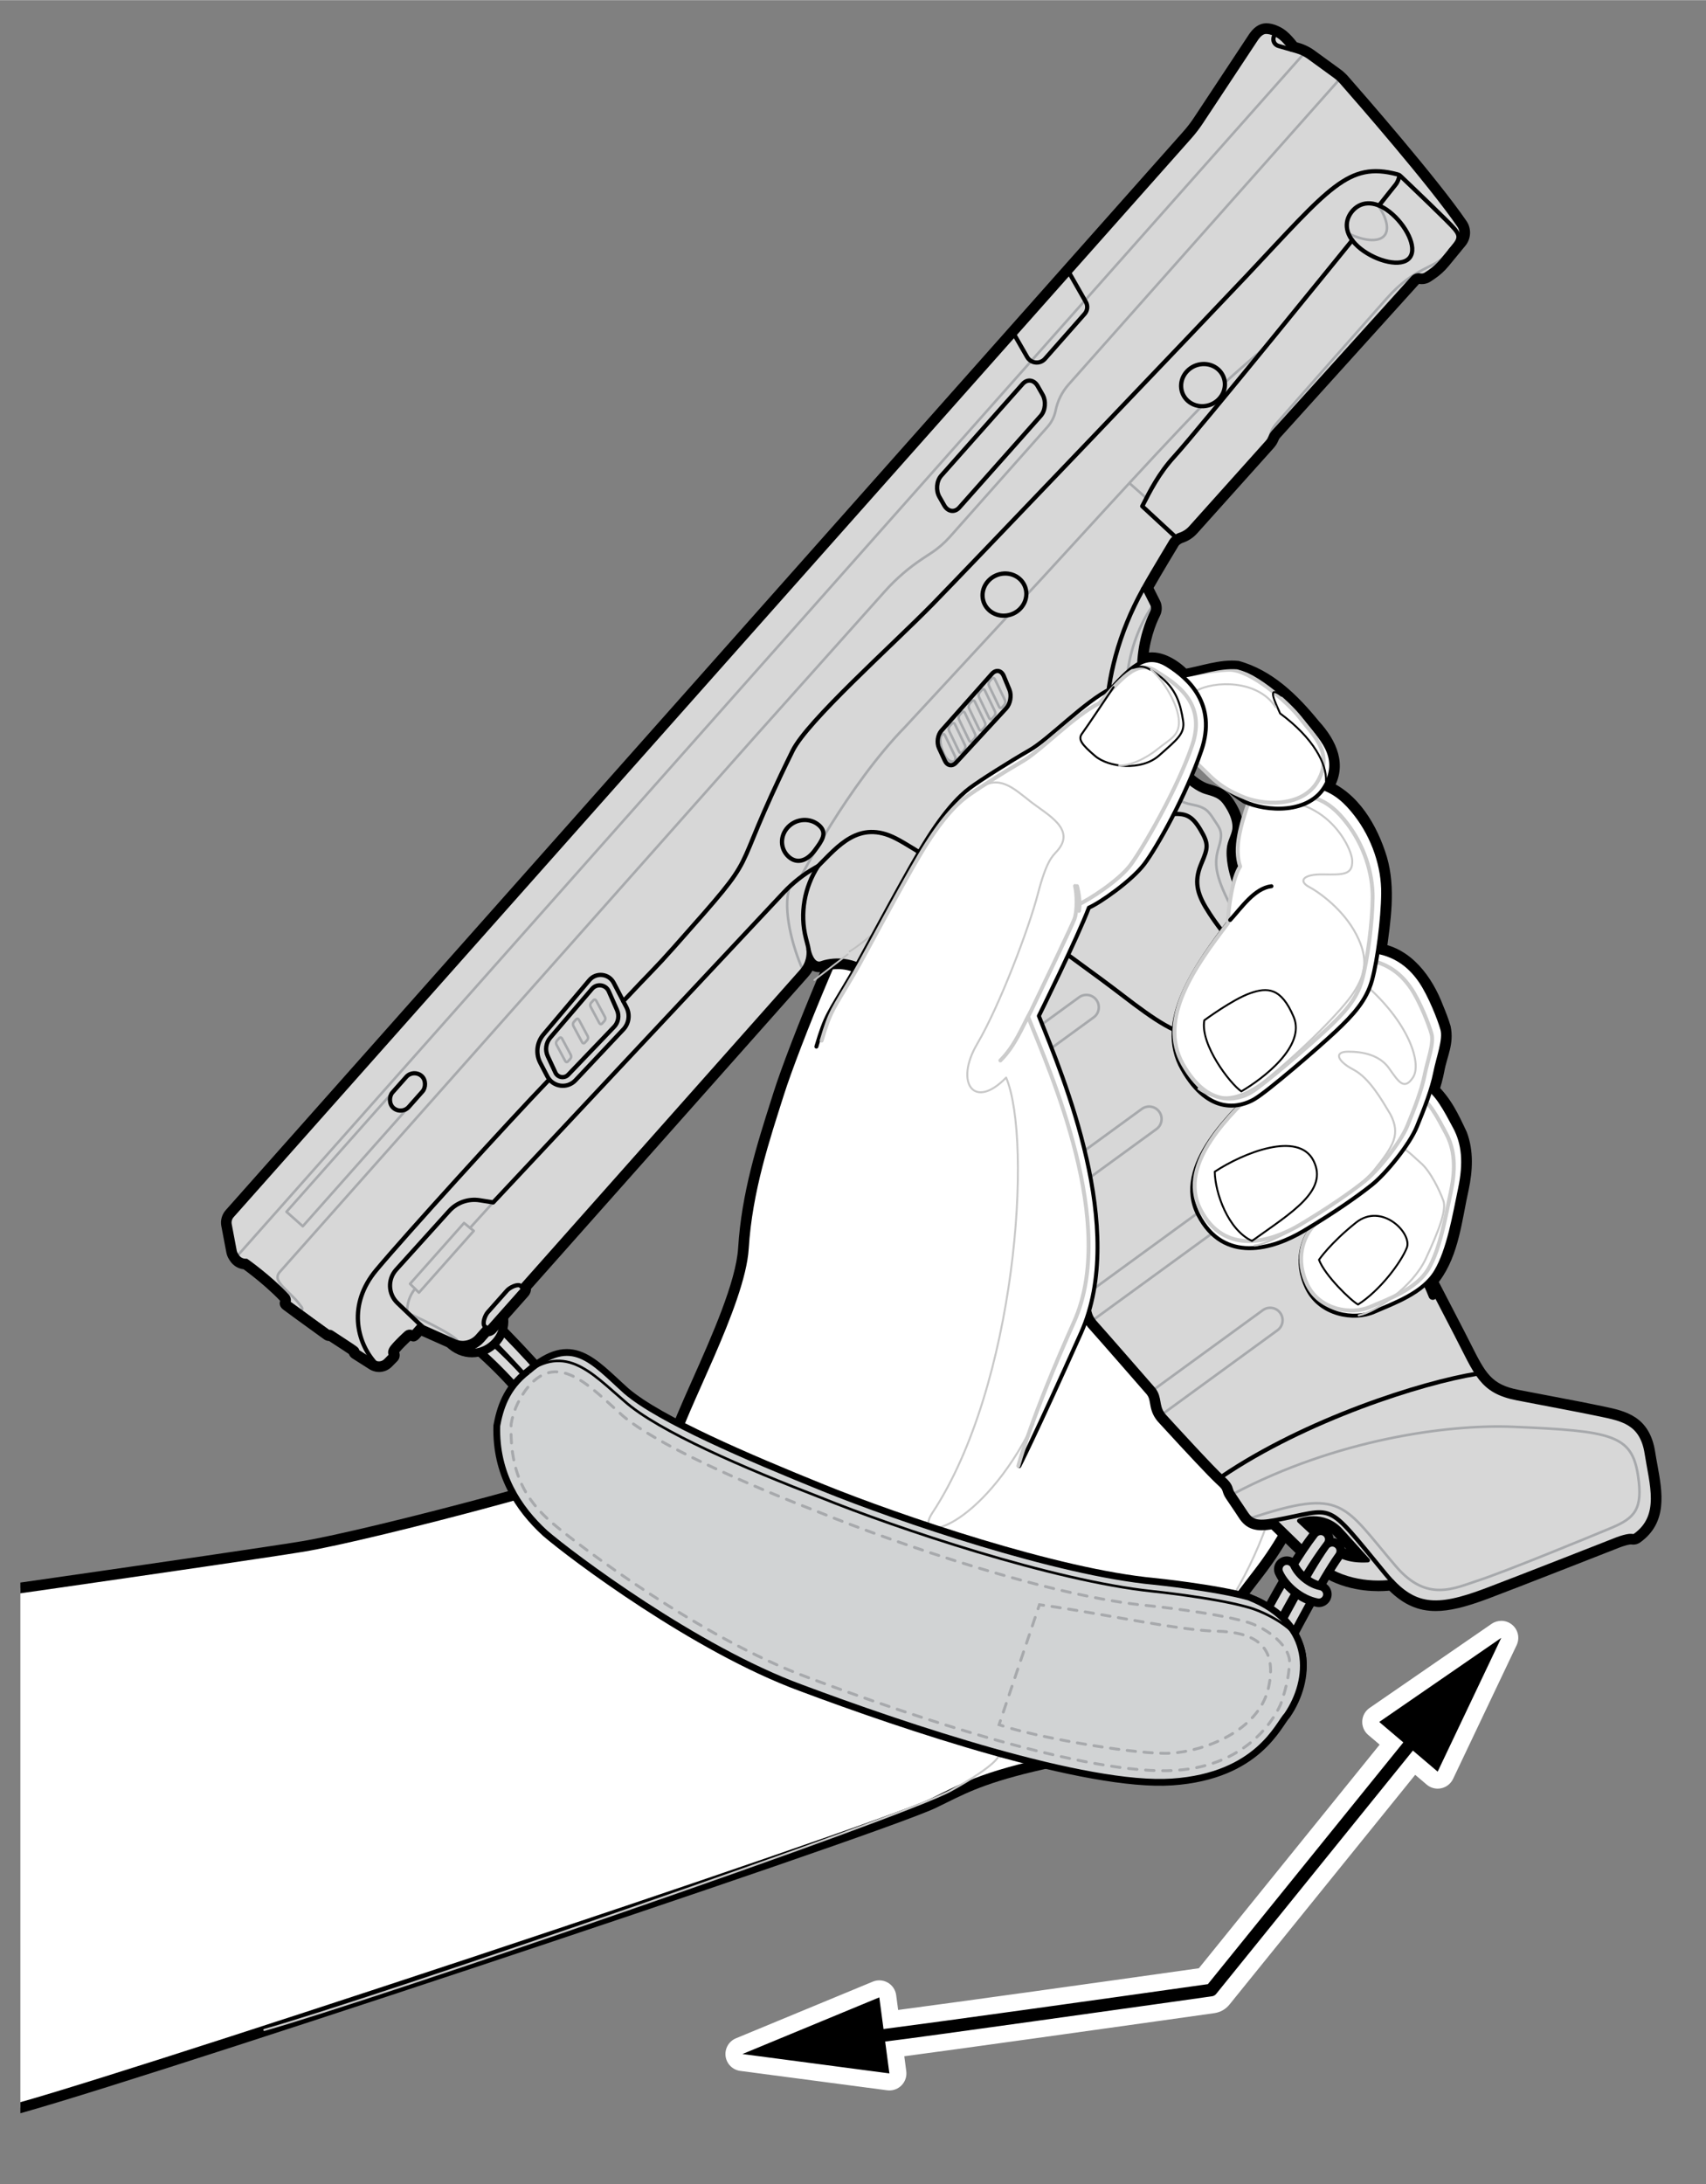
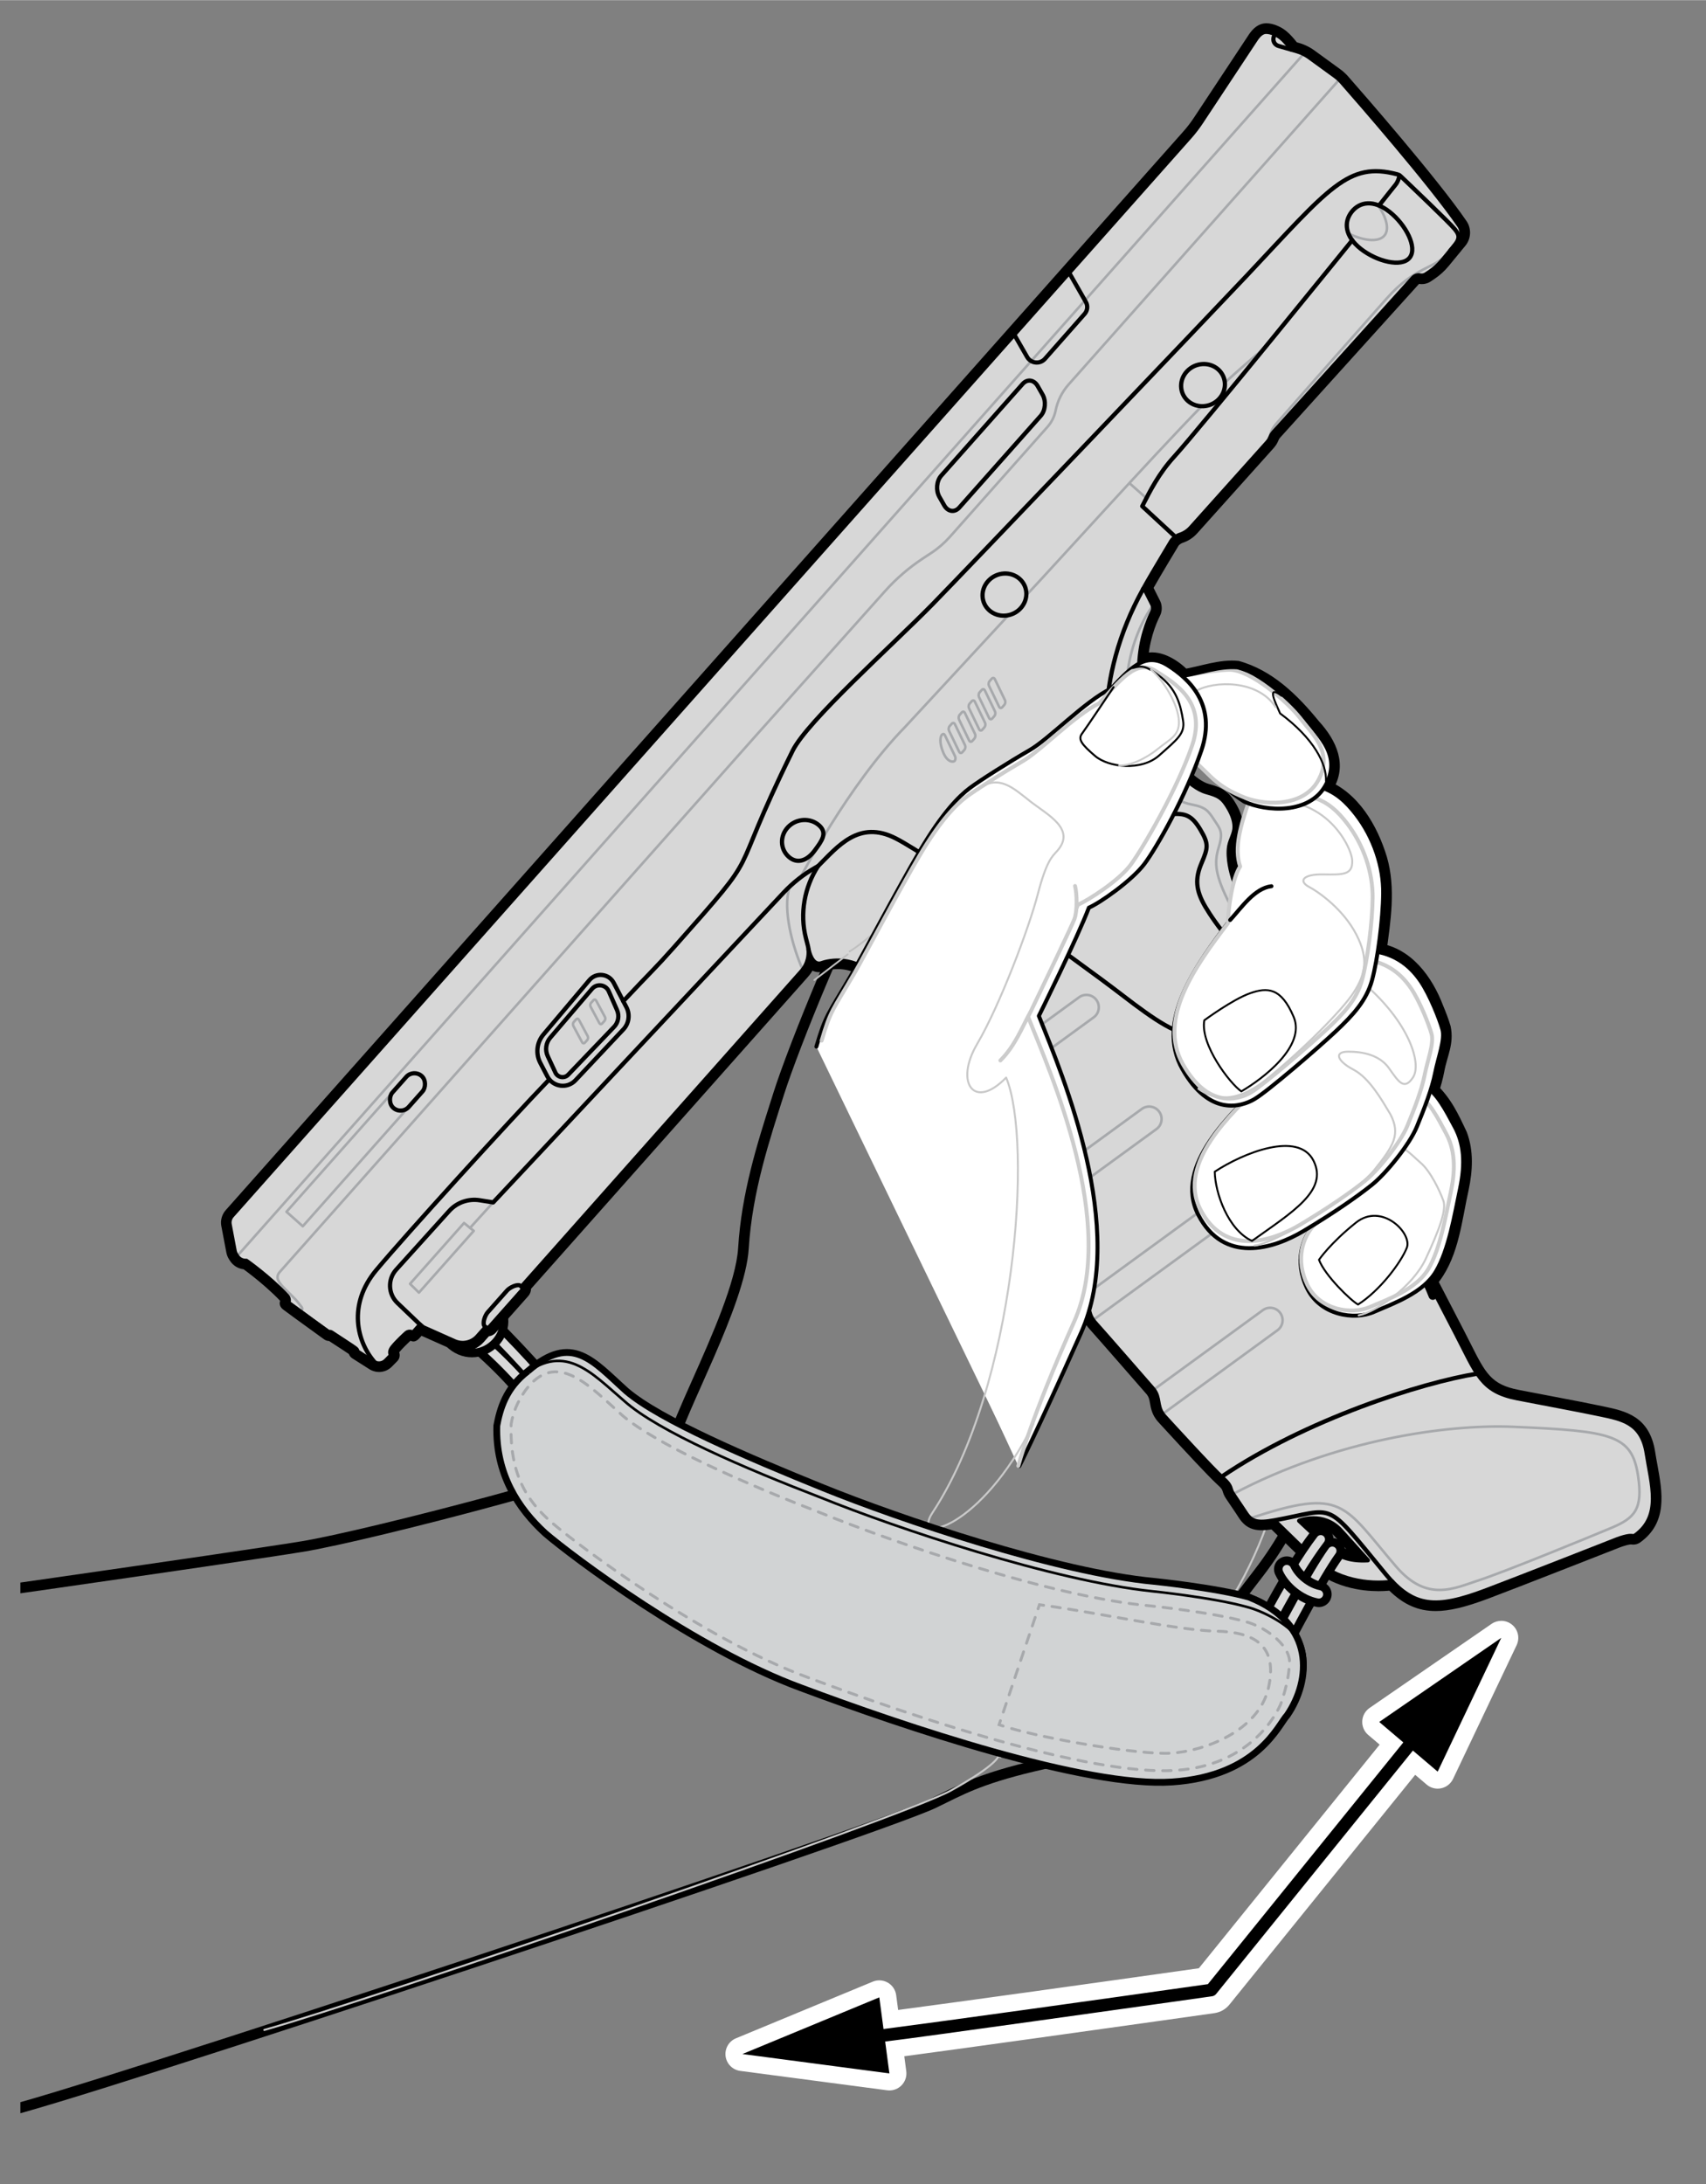
<svg xmlns="http://www.w3.org/2000/svg" width="2.784in" height="3.564in" viewBox="0 0 200.468 256.596">
  <rect x="0" y="0" width="200.468" height="256.596" fill="#808080" stroke="none" />
  <defs>
    <style>
      .cls-1 {
        fill: #d7d7d7;
      }

      .cls-1, .cls-2, .cls-3, .cls-4 {
        stroke-width: 0px;
      }

      .cls-2 {
        fill: #000;
      }

      .cls-5 {
        stroke-width: .598px;
      }

      .cls-5, .cls-6, .cls-7, .cls-8, .cls-9, .cls-10, .cls-11, .cls-12, .cls-13, .cls-14, .cls-15 {
        stroke: #000;
      }

      .cls-5, .cls-7, .cls-16, .cls-17, .cls-3, .cls-18, .cls-8, .cls-19, .cls-20, .cls-9, .cls-10, .cls-11, .cls-21, .cls-12, .cls-14, .cls-15, .cls-22, .cls-23 {
        fill: none;
      }

      .cls-6, .cls-7, .cls-16, .cls-17, .cls-18, .cls-8, .cls-19, .cls-20, .cls-24, .cls-9, .cls-10, .cls-25, .cls-11, .cls-21, .cls-26, .cls-27, .cls-28, .cls-14, .cls-15, .cls-22, .cls-23 {
        stroke-linecap: round;
      }

      .cls-6, .cls-7, .cls-17, .cls-8, .cls-20, .cls-24, .cls-9, .cls-10, .cls-25, .cls-11, .cls-21, .cls-26, .cls-27, .cls-28, .cls-14, .cls-15, .cls-23 {
        stroke-linejoin: round;
      }

      .cls-6, .cls-24, .cls-25, .cls-26, .cls-27, .cls-4, .cls-28 {
        fill: #fff;
      }

      .cls-6, .cls-10 {
        stroke-width: .466px;
      }

      .cls-7, .cls-26 {
        stroke-width: .223px;
      }

      .cls-29 {
        isolation: isolate;
      }

      .cls-16, .cls-18, .cls-19, .cls-20, .cls-22 {
        stroke: #a7a9ac;
      }

      .cls-16, .cls-18, .cls-19, .cls-22 {
        stroke-width: .338px;
      }

      .cls-17 {
        stroke: #bfbfbf;
        stroke-width: .211px;
      }

      .cls-17, .cls-24, .cls-25, .cls-26, .cls-28, .cls-23 {
        mix-blend-mode: multiply;
      }

      .cls-18 {
        stroke-dasharray: 0 0 1.067 1.067;
      }

      .cls-8 {
        stroke-width: .654px;
      }

      .cls-30 {
        clip-path: url(#clippath-1);
      }

      .cls-19 {
        stroke-dasharray: 0 0 .988 .988;
      }

      .cls-20 {
        stroke-width: .3px;
      }

      .cls-24 {
        stroke-width: .645px;
      }

      .cls-24, .cls-25, .cls-26, .cls-27, .cls-28 {
        stroke: #ccc;
      }

      .cls-9 {
        stroke-width: 3px;
      }

      .cls-31 {
        clip-path: url(#clippath);
      }

      .cls-25 {
        stroke-width: 1.947px;
      }

      .cls-21 {
        stroke: #d9d9d9;
      }

      .cls-27, .cls-28 {
        stroke-width: .46px;
      }

      .cls-12 {
        stroke-width: .299px;
      }

      .cls-13 {
        fill: #d1d3d4;
        stroke-width: .798px;
      }

      .cls-14 {
        stroke-width: .5px;
      }

      .cls-15, .cls-23 {
        stroke-width: .233px;
      }

      .cls-22 {
        stroke-dasharray: 0 0 1.004 1.004;
      }

      .cls-23 {
        stroke: #c9c9c9;
      }
    </style>
    <clipPath id="clippath">
      <rect class="cls-3" x="2.393" y="-1.532" width="193.481" height="259.66" />
    </clipPath>
    <clipPath id="clippath-1">
      <rect class="cls-3" x="300.022" y="-47.164" width="221.362" height="159.759" />
    </clipPath>
  </defs>
  <g class="cls-29">
    <g id="Layer_1" data-name="Layer 1">
      <g>
        <g class="cls-31">
          <g>
            <g>
              <g>
-                 <path class="cls-4" d="M.206,248.158c-.273,0-.521-.181-.6-.453l-16.507-57.681c-.05-.174-.022-.36.076-.512.099-.152.258-.254.437-.279.44-.062,44.085-6.26,51.926-7.55,7.618-1.25,38.165-9.197,43.485-12.124.356-1.498,1.472-4.001,2.86-7.118,2.328-5.224,5.225-11.725,5.476-15.801.394-6.387,2.23-12.153,3.853-17.24l.315-.992c1.617-5.104,8.187-21.58,12.504-28.491,2.658-4.477,9.055-8.269,13.962-8.269,1.312,0,2.479.268,3.468.794,5.064,2.704,34.941,56.77,35.034,66.723.087,9.263-2.97,18.376-8.608,25.661-.45.581-.931,1.209-1.438,1.874-5.617,7.347-14.106,18.448-22.461,20.225-7.627,1.615-10.371,2.973-13.024,4.286-.422.208-.843.416-1.282.626-6.937,3.317-101.983,34.877-109.354,36.31-.04.008-.08.012-.12.012Z" />
                <path class="cls-2" d="M117.993,92.273c1.159-0,2.24.223,3.173.72,4.806,2.565,34.614,56.52,34.704,66.177.09,9.666-3.24,18.504-8.479,25.272-5.247,6.777-14.643,19.98-23.535,21.87-8.883,1.881-11.16,3.393-14.445,4.959-7.263,3.474-102.258,34.911-109.206,36.261l-16.506-57.681s44.001-6.246,51.939-7.551c7.947-1.305,39.222-9.459,43.938-12.339.675-3.654,7.992-16.551,8.406-23.283.414-6.732,2.484-12.861,4.14-18.081,1.656-5.229,8.181-21.537,12.438-28.35,2.438-4.107,8.609-7.974,13.432-7.974M117.994,91.023h-0c-5.101 0-11.745,3.932-14.507,8.586-4.33,6.928-10.932,23.484-12.555,28.611l-.315.992c-1.632,5.121-3.483,10.926-3.88,17.39-.244,3.963-3.115,10.406-5.421,15.583-1.32,2.962-2.396,5.376-2.827,6.953-5.832,2.986-35.558,10.699-43.051,11.929-7.833,1.288-51.472,7.484-51.912,7.547-.358.051-.676.254-.873.557s-.252.677-.153,1.024L-.996,247.876c.156.545.653.906,1.201.906.079,0,.159-.007.239-.023,7.379-1.434,102.559-33.037,109.507-36.36.44-.21.865-.42,1.289-.63,2.74-1.355,5.327-2.636,12.875-4.234,8.583-1.824,17.158-13.04,22.832-20.461.506-.662.984-1.288,1.433-1.867,5.724-7.395,8.828-16.646,8.74-26.049-.062-6.64-12.058-29.484-15.732-36.328-5.721-10.653-16.294-29.158-19.633-30.941-1.081-.576-2.346-.867-3.76-.867h0Z" />
              </g>
              <path class="cls-23" d="M31.059,238.481c12.709-3.575,75.119-25.046,80.68-28.13,5.561-3.082,5.597-4.077,5.597-4.077,0,0,1.193.888-1.86-1.45-1.746-1.335-9.909-6.45,4.459-4.349,4.269.622,12.267-.069,18.755-5.336,6.488-5.273,15.568-22.167,11.416-35.817" />
              <path class="cls-25" d="M137.499,115.397c.409-1.228.124-3.171.124-3.171" />
            </g>
            <path class="cls-9" d="M54.68,156.245c2.236,1.42,7.097,6.266,7.913,7.89" />
            <path class="cls-9" d="M56.216,154.915c3.049,2.637,8.408,8.812,8.408,8.812" />
            <path class="cls-21" d="M54.68,156.245c2.236,1.42,7.097,6.266,7.913,7.89" />
            <path class="cls-21" d="M56.216,154.915c3.049,2.637,8.408,8.812,8.408,8.812" />
            <path class="cls-9" d="M57.318,153.194c2.644,2.637-1.009,6.299-3.653,4.068" />
            <path class="cls-21" d="M57.318,153.194c2.644,2.637-1.009,6.299-3.653,4.068" />
            <g>
              <path class="cls-14" d="M72.154,120.636l-5.386,5.618c-.45.469-1.23.34-1.505-.249l-.9-1.932c-.335-.719-.219-1.568.297-2.17l4.914-5.744c.56-.655,1.612-.499,1.959.29l.971,2.207c.295.67.156,1.453-.35,1.981Z" />
              <path class="cls-14" d="M56.976,155.834l.092.082c.13.115.328.103.444-.026l3.806-4.286c.115-.13.103-.328-.026-.444l-.092-.082c-.355-.315-1.302.173-1.616.527l-2.274,2.561c-.315.355-.687,1.353-.332,1.667Z" />
              <g>
                <g>
                  <g>
                    <path class="cls-1" d="M168.707,188.763c-1.976,0-3.607-.746-5.26-2.411-.476.053-.963.078-1.454.078-1.85,0-5.346-.385-7.979-2.962-2.209-2.161-3.952-3.856-4.433-4.324-.527.088-.956.131-1.317.131-.708,0-1.219-.162-1.656-.524-.24-.203-.452-.457-.652-.777,0,0-.174-.26-.408-.621l-1.054-1.559c-.213-.316-.285-.552-.343-.74-.079-.262-.143-.468-.787-1.04-.065-.059-.126-.112-.186-.177-.584-.547-2.21-2.213-6.533-6.931l-.169-.185c-.105-.115-.197-.229-.271-.345-.392-.548-.488-1.104-.574-1.595-.079-.451-.147-.84-.443-1.226-.027-.034-.059-.076-.098-.117-.072-.083-5.898-6.772-6.685-7.63-.145-.156-.263-.309-.359-.451-.355-.502-.458-.919-.558-1.321-.103-.421-.201-.819-.632-1.408-.197-.264-.411-.513-.65-.758-.074-.086-4.871-5.814-6.001-7.058-.167-.188-.298-.354-.393-.516-.34-.513-.371-.933-.398-1.304-.028-.38-.056-.738-.448-1.365-.038-.059-.091-.142-.145-.235l-1.354-2.16c-1.711-2.731-4.296-6.859-4.863-7.729-.092-.139-.159-.263-.21-.387-.062-.123-.118-.279-.162-.427-.044-.163-.067-.307-.087-.447-.023-.213-.026-.408-.029-.604-.003-.253-.007-.492-.056-.73-.015-.102-.034-.176-.061-.249-.064-.189-.151-.365-.261-.526-.011-.016-.48-.741-.48-.741-1.565-2.407-6.332-9.735-8.622-12.161-1.471-1.561-3.097-1.888-4.201-1.888-.717,0-1.348.14-1.698.271-.163.06-.326.09-.485.09-.366,0-.695-.152-.973-.441-.133.347-.315.674-.545.969-.047.063-.101.125-.159.19l-32.688,36.815c.05.244-.013.501-.187.696l-3.806,4.287c-.155.175-.378.275-.61.275-.021,0-.043-.001-.064-.003l-.735.829c-.535.603-1.302.948-2.104.948-.225,0-.449-.027-.668-.081-.167-.044-.325-.098-.478-.166l-3.682-1.64c-.041-.019-.08-.042-.114-.071l-.012-.009-.514.573c-.098.108-.233.166-.372.166-.077,0-.154-.018-.227-.055-.017-.007-.093-.035-.164-.035-.202.128-1.142,1.006-1.612,1.58-.134.166-.201.323-.161.378.145.198.124.472-.049.646l-.639.646c-.311.307-.714.474-1.141.474-.235,0-.464-.05-.68-.149-.057-.021-.137-.062-.209-.113l-1.988-1.264c-.132-.084-.217-.225-.229-.379-.312-.231-1.201-.81-1.757-1.171-.397-.259-.74-.481-.888-.583-.04.01-.08.015-.12.015-.104,0-.206-.032-.292-.095,0,0-1.854-1.337-3.344-2.422l-1.438-1.056c-.173-.128-.245-.352-.179-.556h0c-.001,0,.055-.218-.042-.328-.473-.509-1.038-1.055-1.72-1.659-1.274-1.132-2.473-2.018-2.859-2.298-.549-.021-1.052-.309-1.356-.777l-.125-.193c-.11-.177-.188-.374-.232-.593l-.592-3.121c-.098-.509.051-1.047.397-1.438L139.442,15.74c.458-.516.891-1.081,1.287-1.68,0,0,6.516-9.851,6.52-9.856.49-.666.994-.979,1.511-.985.402,0,.824.103,1.241.297.319.143.624.332.874.545.419.344.753.753,1.075,1.148l.153.187.422.121c.295.082.599.202.897.354.254.125.497.271.716.43l3.053,2.222c.187.13.372.285.545.458.096.084.205.198.304.314,1.711,1.947,10.447,11.943,13.866,16.937.482.7.442,1.647-.098,2.304l-.436.527c-.013.02-.025.037-.038.053l-.34.411-1.142,1.387c-.464.561-1.002,1.047-1.6,1.446l-.4.27c-.231.155-.501.237-.78.237-.093,0-.187-.009-.279-.027h-.032c-.175,0-.279.049-.357.133l-2.458,2.721c-4.748,5.252-13.586,15.028-13.903,15.387-.164.184-.215.303-.285.467-.083.191-.186.43-.455.733-.433.487-8.99,10.023-8.99,10.023-.408.46-.938.805-1.529.993-.254.084-.597.339-.714.531-.283.464-1.013,1.681-1.013,1.681l-.256.432c-.617,1.035-1.233,2.07-1.824,3.119.038.052.073.107.104.167l.772,1.534c.043.09.075.167.099.243.008.025.014.052.017.077.089.343.048.719-.115,1.046-.961,1.898-3.657,8.724,1.932,16.963.012.017,2.144,2.932,4.142,3.488,1.552.426,2.125.764,2.927,2.176.493.877.725,1.628.73,2.365.007.564-.183,1.05-.366,1.52-.115.296-.224.575-.273.853-.049.286-.062.601-.043,1.019.072,1.439.574,2.887,1.003,3.987l.275.674c.768,1.801,2.206,4.495,3.019,5.788.206.33.279.721.206,1.103-.012.088-.042.181-.07.259l-.386,1.065c.314.197.58.484.752.826,0,0,2.006,3.947,2.01,3.956.026.047.076.14.14.264l.103.21c.013.015.043.068.065.123,0,0,18.385,35.495,19.548,37.738.29.559.552,1.079.797,1.564,1.793,3.559,2.535,5.031,6.015,5.706,1.562.305,2.952.569,4.212.809,2.156.411,3.932.749,5.536,1.087l.252.054c2.476.523,5.036,1.064,5.632,4.952.079.514.173,1.03.268,1.545.576,3.163,1.173,6.435-1.841,8.581-.143.104-.324.161-.522.161-.022,0-.266-.021-.266-.021-.218,0-.757.071-1.923.553-.123.049-11.61,4.563-14.973,5.826-2.696,1.013-4.504,1.444-6.044,1.444ZM153.684,178.921c.712.665,1.837,1.713,2.604,2.42.979.902,1.992,1.352,3.308,1.451-.517-.566-1.294-1.424-2.346-2.597-.783-.876-1.767-1.32-2.924-1.32-.233,0-.45.019-.642.046Z" />
                    <path class="cls-2" d="M148.778,3.718c.333,0,.688.099,1.011.25.279.126.548.291.762.473.49.402.861.911,1.265,1.392l.571.165c.281.078.551.187.809.319.227.112.446.241.649.389l3.053,2.222c.171.119.334.256.486.407.101.089.192.187.276.286,1.828,2.079,10.462,11.969,13.835,16.895.359.522.331,1.214-.071,1.704l-.463.558c-.004.013-.008.018-.016.027l-.334.404c-.003.013-.007.018-.02.023l-1.123,1.365c-.426.517-.93.974-1.49,1.348l-.402.27c-.152.102-.326.153-.502.153-.06,0-.121-.006-.181-.018-.058-.011-.115-.016-.172-.016-.256,0-.503.106-.682.3-2.348,2.599-15.972,17.668-16.369,18.114-.433.487-.307.713-.74,1.2s-8.988,10.022-8.988,10.022c-.356.401-.809.691-1.309.85-.347.115-.799.431-.991.749-.338.555-.676,1.119-1.013,1.682-.777,1.306-1.558,2.608-2.295,3.933.092.025.218.104.301.267l.772,1.533c.025.055.05.109.066.164l-.004.005c.079.241.052.519-.063.75-.919,1.815-3.813,8.946,1.965,17.466,0,0,2.228,3.078,4.421,3.69,1.408.387,1.889.643,2.626,1.941.367.651.66,1.367.666,2.122.009.806-.494,1.501-.633,2.281-.064.375-.067.755-.049,1.129.072,1.424.521,2.825,1.036,4.145.091.228.187.459.282.691.782,1.835,2.233,4.549,3.053,5.855.138.22.188.485.139.742-.009.065-.027.122-.05.184l-.537,1.486c.04.019.084.034.124.053.35.148.632.407.804.746l1.998,3.933s0.0.009.01.025c.024.037.072.13.141.264.029.059.063.121.093.189.02.033.043.071.058.109.039.075.083.163.127.251,2.709,5.224,17.248,33.299,19.44,37.527,2.422,4.667,2.936,6.712,7.161,7.531,4.23.823,7.2,1.359,9.739,1.894,2.534.54,4.93.924,5.493,4.593.555,3.604,1.848,7.35-1.369,9.643-.068.049-.15.068-.232.068-.028,0-.056-.002-.083-.006-.046-.009-.106-.015-.183-.015-.324,0-.947.11-2.113.591,0,0-11.561,4.544-14.958,5.82-2.415.906-4.279,1.412-5.869,1.412-1.934,0-3.46-.749-5.074-2.437-.517.067-1.068.104-1.64.104-2.545,0-5.497-.734-7.629-2.82-2.606-2.551-4.566-4.453-4.566-4.453l-.042-.054q-.004.005-.013.005c-.602.108-1.083.166-1.48.166-.593,0-.998-.129-1.334-.409-.2-.169-.376-.383-.548-.658,0,0-.175-.261-.413-.627-.331-.49-.785-1.161-1.06-1.568-.478-.709-.045-.839-1.211-1.874-.045-.04-.1-.089-.155-.146-1.398-1.315-6.055-6.41-6.696-7.11-.083-.09-.157-.18-.214-.272-.697-.977-.316-1.91-1.046-2.859-.037-.05-.079-.103-.13-.156,0,0-5.881-6.753-6.679-7.624-.129-.139-.231-.271-.317-.395-.664-.94-.292-1.506-1.198-2.742-.178-.24-.401-.511-.695-.813,0,0-4.839-5.779-5.989-7.044-.139-.156-.25-.296-.332-.433-.612-.926-.005-1.324-.854-2.681-.038-.058-.085-.133-.134-.216-1.201-1.913-5.473-8.753-6.232-9.916-.066-.1-.124-.2-.165-.301-.064-.13-.11-.261-.148-.384-.033-.128-.054-.251-.069-.371-.048-.45.007-.889-.09-1.367-.015-.103-.042-.209-.079-.315-.068-.199-.167-.417-.318-.641q-.005-.004-.005-.013c-.896-1.358-6.533-10.183-9.148-12.953-1.539-1.632-3.256-2.043-4.563-2.043-.856,0-1.537.177-1.874.303-.109.04-.212.059-.31.059-.661,0-1.059-.857-1.234-1.659l-.009 0c.098.844-.145,1.704-.67,2.378-.044.059-.088.109-.137.163l-32.908,37.063.004.004c.132.117.14.32.027.447l-3.806,4.286c-.063.071-.149.107-.237.107-.075,0-.149-.027-.21-.081l-.004-.004-.958,1.079c-.451.508-1.083.78-1.73.78-.183,0-.367-.022-.549-.066-.131-.035-.263-.079-.392-.136l-3.683-1.641-.381-.314-.833.93s-.177-.09-.391-.09c-.126,0-.265.032-.388.132-.156.13-1.121,1.033-1.612,1.632-.322.399-.362.738-.179.99l-.639.646c-.217.215-.499.326-.785.326-.16,0-.32-.035-.471-.104-.048-.019-.093-.042-.133-.07l-2.004-1.275s.138-.073-.112-.295c-.246-.218-2.497-1.647-2.786-1.854-.115-.083-.196-.108-.251-.108-.087,0-.114.061-.114.061,0,0-1.853-1.335-3.341-2.421-.577-.423-1.101-.806-1.435-1.054,0,0,.153-.475-.143-.811-.558-.601-1.17-1.177-1.762-1.703-1.585-1.407-3.035-2.426-3.035-2.426-.031.002-.061.004-.091.004-.404,0-.782-.211-1.002-.551l-.124-.191c-.081-.129-.133-.273-.163-.422l-.591-3.115c-.069-.363.038-.74.281-1.013L139.816,16.072c.485-.547.925-1.125,1.329-1.736l6.457-9.768c.036-.05.072-.099.104-.144.244-.329.614-.701,1.058-.706h.013M47.947,154.247l-.091-.081.002.043s.031.011.088.038M160.179,183.313c.18,0,.366-.005.559-.016,0,0-1.005-1.079-3.117-3.435-1.064-1.192-2.316-1.487-3.294-1.487-.96,0-1.657.284-1.657.284,0,0,2.079,1.943,3.279,3.05,1.101,1.015,2.328,1.604,4.23,1.604M148.778,2.718h-.019c-.479.005-1.185.202-1.857,1.111l-.107.149-6.483,9.807c-.385.582-.803,1.128-1.243,1.623L26.523,142.165c-.449.505-.642,1.202-.516,1.864l.591,3.115c.059.29.159.545.299.768l.13.202c.365.562.949.922,1.596.995.467.341,1.557,1.161,2.708,2.184.622.552,1.143,1.052,1.59,1.525-.151.408.024.778.383,1.044.29.215.723.532,1.209.889l.229.168c1.492,1.088,3.347,2.425,3.347,2.425.169.122.37.187.574.189.182.12.449.294.746.487.452.294,1.221.793,1.586,1.044.073.207.214.387.405.509l2.004,1.275c.068.047.169.101.278.146.274.122.564.184.863.184.559,0,1.088-.218,1.488-.615l.646-.654c.277-.28.357-.688.229-1.044.005-.007.011-.014.017-.021.345-.421.992-1.047,1.307-1.341.117.061.232.09.344.09.253,0,.492-.146.705-.384l.255-.284,3.491,1.555c.169.075.346.136.54.189.279.068.544.1.808.1.945,0,1.848-.407,2.478-1.116l.595-.67c.313-.041.604-.193.816-.433l3.805-4.286c.219-.247.328-.553.331-.859l32.545-36.655c.068-.076.129-.147.19-.228.123-.158.234-.324.333-.498.24.118.5.179.78.179.218,0,.439-.041.657-.121.11-.041.688-.241,1.527-.241,1.463,0,2.754.582,3.836,1.729,2.26,2.394,7.008,9.694,8.568,12.093.193.297.345.53.447.685.012.021.025.041.038.061l-0.0 0c.085.126.151.258.201.404.017.048.029.091.036.133.002.02.006.039.01.058.039.192.042.398.045.636.003.213.007.425.03.638.023.182.052.347.096.517.069.227.13.39.203.541.061.144.142.29.246.446.574.879,3.224,5.112,4.978,7.913l1.24,1.979c.041.071.098.162.145.233.316.505.335.763.362,1.12.029.389.069.921.494,1.564.083.141.22.323.42.547,1.129,1.243,5.92,6.963,5.969,7.021.016.019.033.038.05.056.227.233.426.466.609.712.369.503.447.822.546,1.225.1.406.224.911.638,1.497.116.169.25.335.4.498.777.848,6.6,7.534,6.659,7.601.052.056.068.079.083.099.219.284.274.558.355,1.017.089.51.2,1.144.661,1.8.082.127.184.256.31.393l.14.153c3.44,3.755,5.725,6.178,6.606,7.008.04.043.113.109.174.164.542.481.584.62.643.814.063.209.151.495.405.873l1.061,1.57c.231.357.41.624.41.624.211.339.457.63.732.864.533.443,1.16.646,1.981.646.327,0,.699-.031,1.149-.098.651.633,2.263,2.202,4.253,4.149,2.762,2.702,6.404,3.105,8.329,3.105.427,0,.853-.019,1.27-.057,1.696,1.649,3.393,2.39,5.444,2.39,1.604,0,3.464-.441,6.22-1.476,3.366-1.264,14.857-5.78,14.973-5.825,1.175-.485,1.634-.522,1.747-.522.118.015.192.021.266.021.302,0,.584-.089.817-.256,3.268-2.329,2.614-5.914,2.037-9.077-.093-.51-.186-1.021-.265-1.529-.649-4.23-3.503-4.833-6.022-5.365l-.251-.053c-1.616-.341-3.355-.672-5.559-1.092-1.256-.239-2.642-.503-4.198-.806-3.24-.628-3.9-1.938-5.664-5.439-.246-.488-.51-1.011-.8-1.571-1.045-2.015-4.896-9.45-8.934-17.246-4.432-8.557-9.089-17.547-10.506-20.281l-.111-.219c-.022-.049-.048-.097-.074-.143-.021-.045-.043-.089-.065-.131-.001-.002-.024-.047-.025-.05-.053-.105-.098-.189-.133-.252-.005-.012-.011-.024-.017-.036l-1.998-3.933c-.149-.295-.354-.557-.602-.774l.26-.719c.034-.094.077-.224.1-.384.089-.458-.008-.977-.282-1.414-.802-1.277-2.223-3.939-2.98-5.716-.094-.228-.186-.45-.273-.669-.412-1.057-.897-2.454-.966-3.825-.018-.377-.006-.659.037-.911.04-.222.14-.478.246-.75.191-.49.408-1.046.401-1.71-.006-.823-.259-1.651-.794-2.602-.879-1.548-1.579-1.96-3.233-2.415-1.512-.422-3.311-2.534-3.876-3.312-5.418-7.988-2.811-14.593-1.883-16.427.216-.432.272-.927.16-1.38-.006-.036-.015-.072-.025-.107-.029-.1-.071-.2-.116-.299l-.762-1.515c.551-.97,1.128-1.939,1.69-2.882l.244-.41c.335-.559.671-1.121,1.008-1.674.059-.091.297-.268.453-.32.665-.212,1.271-.605,1.741-1.135.346-.385,8.559-9.538,8.988-10.022.323-.364.449-.656.54-.868.064-.148.09-.209.2-.332.282-.318,7.499-8.301,12.273-13.584l4.057-4.489c.097.018.211.028.325.028.379,0,.746-.112,1.061-.324l.401-.269c.639-.427,1.213-.946,1.705-1.543l1.114-1.354c.01-.011.019-.022.028-.033l0.0 0.0.334-.404c.019-.023.038-.048.056-.075l.422-.509c.683-.831.733-2.026.126-2.909-3.451-5.039-12.191-15.036-13.909-16.989-.107-.126-.222-.246-.341-.354-.188-.185-.39-.353-.6-.499l-3.036-2.21c-.241-.176-.509-.336-.795-.477-.315-.161-.649-.292-.982-.385l-.266-.077c-.018-.022-.036-.044-.054-.066-.338-.415-.688-.843-1.15-1.224-.269-.229-.615-.445-.986-.612-.47-.219-.966-.338-1.422-.338h0ZM158.184,181.982c-.554-.216-1.056-.546-1.558-1.009-.478-.44-1.094-1.013-1.664-1.543.737.132,1.378.499,1.912,1.098.496.553.932,1.037,1.309,1.454h0Z" />
                  </g>
                  <path class="cls-20" d="M35.326,154.112c.381-.429.138-.511-.261-1.054s-1.52-1.535-1.893-1.972-.874-1.012-.296-1.663c.578-.651,56.109-63.194,56.109-63.194l15.017-16.8c1.304-1.458,2.79-2.741,4.421-3.818l1.025-.677c.803-.53,1.533-1.163,2.172-1.882l11.471-12.919c.479-.54.807-1.198.949-1.905l0-0c.229-1.142.757-2.203,1.53-3.074l31.804-35.819" />
                  <path class="cls-20" d="M69.403,118.27l1.031,1.921c.074.138.212.163.31.055l.297-.33c.099-.11.118-.314.043-.455l-1.031-1.921c-.074-.138-.212-.163-.31-.055l-.297.33c-.099.11-.118.314-.043.455Z" />
                  <path class="cls-20" d="M67.374,120.52l1.031,1.921c.074.138.212.163.31.055l.297-.33c.099-.11.118-.314.043-.455l-1.031-1.921c-.074-.138-.212-.163-.31-.055l-.297.33c-.099.11-.118.314-.043.455Z" />
-                   <path class="cls-20" d="M65.388,122.722l1.031,1.921c.074.138.212.163.31.055l.297-.33c.099-.11.118-.314.043-.455l-1.031-1.921c-.074-.138-.212-.163-.31-.055l-.297.33c-.099.11-.118.314-.043.455Z" />
                  <path class="cls-20" d="M94.07,103.06s5.536-10.76,12.262-17.645l12.182-13.16" />
                  <path class="cls-20" d="M94.329,113.922c-1.205-2.709-2.358-6.994-1.577-9.657" />
-                   <path class="cls-20" d="M48.77,151.402c-.643.789-.972,1.792-.921,2.807,0,0,6.146,2.773,5.976,3.494" />
                  <line class="cls-20" x1="55.235" y1="144.248" x2="57.953" y2="141.252" />
                  <polygon class="cls-20" points="48.181 150.82 49.227 151.853 55.668 144.599 54.529 143.672 48.181 150.82" />
                  <line class="cls-20" x1="153.191" y1="6.314" x2="27.861" y2="147.569" />
                  <path class="cls-20" d="M40.803,123.566h2.561v21.193c0,.707-.574,1.281-1.281,1.281h-0c-.707,0-1.281-.574-1.281-1.281v-21.193h0Z" transform="translate(-15.949 263.546) rotate(-138.399)" />
                  <path class="cls-20" d="M158.442,27.404c1.685.845,3.565,1.113,4.259.23.61-.77.152-2.235-.794-3.556" />
                  <path class="cls-20" d="M170.104,29.783c-1.651,1.859-3.755,1.436-7.177,5.29,0,0-11.341,12.82-12.174,13.796s-1.455,1.446-1.595,2.747" />
                  <path class="cls-20" d="M120.598,69.917c3.256-3.459,14.549-15.999,20.552-22.148" />
                  <path class="cls-20" d="M148.549,40.927c-1.495,1.165-4.623,4.013-4.623,4.013" />
                  <path class="cls-20" d="M116.214,80.553l1.19,2.467c.081.167.246.191.368.053l.244-.274c.123-.138.157-.386.076-.553l-1.19-2.467c-.081-.167-.246-.191-.368-.053l-.244.274c-.123.138-.157.386-.076.553Z" />
                  <path class="cls-20" d="M115.04,81.875l1.19,2.467c.081.167.246.191.368.053l.244-.274c.123-.138.157-.386.076-.553l-1.19-2.467c-.081-.167-.246-.191-.368-.053l-.244.274c-.123.138-.157.386-.076.553Z" />
                  <path class="cls-20" d="M113.867,83.197l1.19,2.467c.081.167.246.191.368.053l.244-.274c.123-.138.157-.386.076-.553l-1.19-2.467c-.081-.167-.246-.191-.368-.053l-.244.274c-.123.138-.157.386-.076.553Z" />
                  <path class="cls-20" d="M112.693,84.518l1.19,2.467c.081.167.246.191.368.053l.244-.274c.123-.138.157-.386.076-.553l-1.19-2.467c-.081-.167-.246-.191-.368-.053l-.244.274c-.123.138-.157.386-.076.553Z" />
                  <path class="cls-20" d="M111.519,85.84l1.19,2.467c.081.167.246.191.368.053l.244-.274c.123-.138.157-.386.076-.553l-1.19-2.467c-.081-.167-.246-.191-.368-.053l-.244.274c-.123.138-.157.386-.076.553Z" />
                  <path class="cls-20" d="M110.83,88.373c.503,1.216,1.187,1.148,1.324,1.026s.157-.386.076-.553l-1.19-2.467c-.081-.167-.216-.221-.368-.053s-.344.831.158,2.047Z" />
                  <path class="cls-20" d="M135.461,71.147c-2.395,3.203-5.275,11.362-.647,18.665.315.497.609,1.01.913,1.514.602.998,1.955,2.729,4.298,3.176,1.689.323,1.975.771,2.662,1.828s1.089,1.368.523,3.207c-.566,1.839-.412,3.292,1.274,6.626,1.686,3.334,3.08,4.862,4.419,5.802" />
                  <line class="cls-20" x1="134.706" y1="58.513" x2="132.74" y2="56.767" />
                  <path class="cls-20" d="M144.896,175.511c12.115-6.414,25.23-8.214,32.919-7.892,11.664.488,13.934.965,14.666,5.733.61,3.973-.425,5-3.128,6.135-2.857,1.2-12.552,5.173-15.529,6.145s-6.141,2.636-9.781-1.609c-6.265-7.305-6.129-9.285-17.127-5.659" />
                  <path class="cls-20" d="M135.575,163.252c.729.949.349,1.882,1.046,2.859l13.493-9.838c.65-.474.794-1.385.321-2.036l-.001-.002c-.474-.653-1.387-.797-2.039-.322l-12.819,9.338Z" />
                  <path class="cls-20" d="M127.25,152.334c.906,1.236.534,1.802,1.198,2.742l14.331-10.444c.651-.474.794-1.385.321-2.037l-.004-.006c-.474-.652-1.388-.796-2.039-.321l-13.807,10.065Z" />
                  <path class="cls-20" d="M119.247,141.147c.048.083.096.158.134.216.849,1.356.242,1.755.854,2.681l15.661-11.41c.652-.475.795-1.388.319-2.039l-.004-.005c-.475-.65-1.387-.793-2.037-.319l-14.927,10.876Z" />
                  <path class="cls-20" d="M112.139,127.839l-.001.004c.814,1.217.194,2.031.711,3.086l15.67-11.42c.651-.475.794-1.387.319-2.038l-0-0c-.475-.651-1.387-.794-2.038-.319l-14.661,10.687Z" />
                  <path class="cls-14" d="M162.043,24.13c.778-.973,1.759-2.235,1.936-2.433s.421-.677.465-1.122" />
                  <path class="cls-14" d="M158.899,28.21s-17.992,22.217-20.931,25.431c-1.786,1.953-2.809,3.98-3.747,5.815l3.781,3.495" />
                  <path class="cls-14" d="M96.134,101.73c-1.601,2.461-2.176,5.59-1.432,8.481l.22.855c.275,1.067.001,2.2-.731,3.024l-32.908,37.063" />
                  <path class="cls-14" d="M149.785,3.967l-.118.382c-.135.437.115.9.555,1.027l2.159.621c.522.15,1.013.39,1.453.709l3.056,2.221c.279.202.533.434.76.692,1.826,2.079,10.461,11.967,13.836,16.898.356.52.328,1.21-.073,1.697l-1.955,2.377c-.428.521-.931.976-1.491,1.351l-.404.27c-.2.134-.446.183-.683.137-.314-.062-.636.044-.85.281-2.352,2.601-15.973,17.668-16.37,18.115-.435.49-.311.712-.743,1.199s-8.985,10.024-8.985,10.024c-.354.399-.807.692-1.308.853-.35.112-.802.427-.991.742-.338.561-.675,1.123-1.011,1.686-.799,1.338-1.601,2.675-2.356,4.039-1.358,2.455-2.434,5.054-3.172,7.762-.648,2.377-1.058,4.845-1.046,7.313.009,1.902.249,3.914,1.137,5.624.11.212.231.42.364.619,1.734,2.594,3.083,4.256,3.284,4.404.497.368,1.007.767,2.744.627,1.736-.14,2.485.156,3.484,1.833.998,1.677.889,2.129.13,3.919-.76,1.79-.719,3.147.452,5.139,1.099,1.87,4.134,6.065,6.8,7.164.349.144.633.404.804.741l2.839,5.587c-11.493,2.533-11.937,3.247-20.307-3.195-5.334-4.105-22.193-16.13-26.522-18.342-4.329-2.212-6.804.951-9.12,3.248l-.32.182c-1.388.787-2.648,1.78-3.739,2.943l-34.122,36.394-1.592-.253c-1.332-.212-2.681.264-3.585,1.265l-6.223,6.888c-1.019,1.128-.956,2.863.144,3.914l2.669,2.551" />
                  <path class="cls-14" d="M151.81,5.832c-.407-.477-.781-.989-1.266-1.392-.469-.39-1.165-.723-1.789-.719-.441.003-.811.374-1.055.701-.036.048-.07.098-.104.148l-6.458,9.768c-.403.609-.848,1.188-1.332,1.734l-14.169,15.958L27.263,142.826c-.246.277-.349.652-.281,1.015l.589,3.116c.028.149.085.292.167.42l.122.191c.236.37.655.58,1.092.549h0s2.738,1.916,4.795,4.131c.301.333.144.811.144.811,1.194.89,4.777,3.473,4.777,3.473" />
                  <path class="cls-14" d="M73.248,120.929l-5.631,5.98c-.962,1.022-2.646.79-3.296-.454l-.833-1.595c-.565-1.081-.42-2.396.367-3.328l5.4-6.395c.795-.941,2.291-.775,2.86.318l1.494,2.868c.447.857.302,1.903-.361,2.607Z" />
                  <path class="cls-14" d="M57.061,155.909l-.961,1.082c-.67.754-1.751.988-2.673.577l-3.681-1.643-.38-.312-.832.927s-.45-.226-.779.045c-.156.129-1.122,1.028-1.612,1.631-.322.397-.361.738-.181.992l-.638.642c-.369.371-.947.435-1.388.154l-2.003-1.275s.134-.072-.113-.292-2.495-1.651-2.787-1.858-.364-.046-.364-.046c0,0-3.583-2.583-4.777-3.473" />
                  <path class="cls-14" d="M44.067,160.074c-2.119-2.387-3.263-6.789.149-10.871s15.385-17.257,20.316-22.38" />
                  <path class="cls-14" d="M73.241,117.615c3.42-3.65,3.641-3.735,5.976-6.365,11.022-12.414,5.857-6.695,13.918-23.052,1.73-3.51,11.655-12.339,16.446-17.226,3.689-3.764,33.208-34.661,36.895-38.581,9.78-10.396,11.943-13.435,17.684-11.938.172.045.329.133.458.255,1.017.967,5.726,5.455,6.335,6.204.683.84.599,1.236-.554,2.534" />
                  <rect class="cls-14" x="46.601" y="125.768" width="2.561" height="5.007" rx="1.281" ry="1.281" transform="translate(-1.479 255.982) rotate(-138.398)" />
                  <path class="cls-14" d="M158.835,24.868c-.943,1.194-.826,2.857,1.055,4.343,1.882,1.486,4.817,2.233,5.76,1.039.943-1.194-.464-3.876-2.346-5.362-1.882-1.486-3.526-1.214-4.469-.02Z" />
                  <path class="cls-14" d="M139.505,43.58c-.984,1.022-.949,2.589.077,3.5s2.656.822,3.64-.2.949-2.589-.077-3.5c-1.026-.911-2.656-.822-3.64.2Z" />
                  <path class="cls-14" d="M116.171,68.191c-.984,1.022-.949,2.589.077,3.5,1.026.911,2.656.822,3.64-.2.984-1.022.949-2.589-.077-3.5s-2.656-.822-3.64.2Z" />
                  <path class="cls-14" d="M92.606,97.149c-.984,1.022-.949,2.589.077,3.5,1.026.911,2.203.409,3.045-.733.842-1.141,1.544-2.056.518-2.967s-2.656-.822-3.64.2Z" />
                  <path class="cls-14" d="M125.637,32.03l1.96,3.433c.256.448.198,1.009-.143,1.395l-4.66,5.278c-.587.665-1.654.558-2.097-.212l-1.488-2.586" />
-                   <path class="cls-14" d="M110.344,87.879l.681,1.466c.286.615.874.722,1.318.241l5.895-6.391c.487-.528.659-1.503.38-2.177l-.667-1.609c-.285-.688-.917-.798-1.407-.246l-5.924,6.672c-.446.502-.568,1.418-.277,2.044Z" />
                  <path class="cls-14" d="M134.324,69.183c.095.023.216.105.301.268l.773,1.529c.147.29.142.632-.004.922-.916,1.815-3.811,8.943,1.968,17.467,0,0,2.226,3.077,4.422,3.688,1.406.392,1.887.645,2.623,1.943.367.647.66,1.364.668,2.119.008.81-.497,1.502-.631,2.285-.064.372-.072.753-.053,1.129.073,1.424.522,2.825,1.039,4.143.091.232.186.462.283.691.782,1.834,2.231,4.553,3.049,5.857.173.276.205.619.093.925l-.543,1.487" />
                  <path class="cls-14" d="M95.009,111.546c.201.92.696,1.913,1.545,1.6.853-.318,3.891-.96,6.437,1.741,2.615,2.77,8.252,11.595,9.148,12.953q.001.009.005.013c.805,1.212.189,2.025.705,3.078.041.101.098.201.165.301.759,1.163,5.032,8.003,6.233,9.916.048.083.096.158.134.216.849,1.356.242,1.755.854,2.681.082.138.193.278.332.433,1.149,1.265,5.989,7.044,5.989,7.044.294.302.517.573.695.813.906,1.236.534,1.802,1.198,2.742.085.124.188.256.317.395.798.872,6.679,7.624,6.679,7.624.051.053.093.107.13.156.729.949.349,1.882,1.046,2.859.057.092.132.182.215.272.665.729,5.69,6.225,6.851,7.256,1.166,1.035.734,1.165,1.212,1.874.477.701,1.472,2.195,1.472,2.195.675,1.056,1.335,1.267,3.363.901,7.386-1.327,5.743-2.606,13.049,6.267,3.302,4.015,5.93,4.174,11.784,1.975,3.398-1.276,14.959-5.82,14.959-5.82,1.44-.595,2.051-.622,2.296-.576.109.015.225.004.316-.062,3.216-2.292,1.924-6.038,1.369-9.643-.563-3.669-2.959-4.053-5.494-4.593-2.539-.535-5.509-1.071-9.739-1.894-4.225-.819-4.739-2.864-7.161-7.531-2.422-4.667-19.029-36.714-19.029-36.714" />
                  <path class="cls-14" d="M143.528,173.497c9.937-6.746,23.58-11.09,30.071-12.124" />
                  <path class="cls-14" d="M163.623,185.828c-2.814.364-6.66-.164-9.267-2.716s-4.57-4.452-4.57-4.452" />
                  <path class="cls-14" d="M160.727,183.298c-2.224.123-3.579-.478-4.784-1.587-1.205-1.109-3.279-3.051-3.279-3.051,0,0,2.843-1.158,4.951,1.199,2.108,2.358,3.113,3.439,3.113,3.439Z" />
                </g>
                <path class="cls-14" d="M72.154,120.633l-5.386,5.618c-.45.469-1.23.34-1.505-.249l-.9-1.932c-.335-.719-.219-1.568.297-2.17l4.915-5.744c.56-.655,1.612-.499,1.959.29l.971,2.207c.295.671.157,1.453-.35,1.981Z" />
                <path class="cls-14" d="M56.975,155.833l.092.082c.13.115.328.103.444-.026l3.806-4.286c.115-.13.103-.328-.026-.444l-.092-.082c-.355-.315-1.302.173-1.616.527l-2.274,2.561c-.315.355-.687,1.353-.332,1.667Z" />
                <path class="cls-14" d="M110.385,58.359l.57.999c.431.756,1.224.869,1.772.253l9.572-10.781c.547-.616.641-1.729.21-2.485l-.57-.999c-.431-.756-1.224-.869-1.772-.253l-9.572,10.781c-.547.616-.641,1.729-.21,2.485Z" />
              </g>
            </g>
            <path class="cls-8" d="M115.518,131.212c-.916,2.018-1.52,4.208-3.137,6.094" />
            <path class="cls-24" d="M114.344,130.899c-.911,2.023-1.525,4.212-3.142,6.109" />
            <g>
              <line class="cls-17" x1="99.614" y1="112.114" x2="95.694" y2="115.124" />
              <path class="cls-17" d="M99.838,111.759c3.535-2.078,19.287-16.719,22.34-22.189" />
            </g>
            <path class="cls-6" d="M154.485,143.816c-1.473,1.562-2.408,4.419-.874,7.554,1.554,3.136,5.503,3.755,7.833,2.749,2.335-1.011,5.788-2.224,7.292-4.751,1.51-2.523,2.199-6.712,2.831-9.721.635-3.016.45-5.275-.61-7.25-1.061-1.986-2.167-4.126-3.52-4.748l-12.952,16.167Z" />
            <path class="cls-28" d="M154.457,143.869c-1.391,1.464-2.271,4.146-.82,7.09,1.451,2.944,5.161,3.523,7.347,2.582,2.2-.946,5.434-2.088,6.854-4.461,1.415-2.368,2.054-6.307,2.657-9.126.596-2.836.421-4.955-.575-6.816-.991-1.866-2.027-3.866-3.3-4.459l-12.162,15.191Z" />
            <path class="cls-7" d="M154.992,147.992c.676,1.831,3.755,4.813,4.589,5.256,2.574-1.631,5.053-4.951,5.728-6.661.667-1.708-2.929-5.375-5.969-2.963-3.042,2.43-4.348,4.369-4.348,4.369Z" />
            <path class="cls-23" d="M159.657,154.521c2.041-.407,6.341-3.337,7.882-6.646,1.546-3.324,2.452-5.712,2.071-6.809-.393-1.1-1.504-3.485-2.696-4.485-1.189-.997-2.934-3.216-5.099-1.646" />
            <path class="cls-6" d="M148.294,127.251c-3.418,3.341-10.456,9.672-7.487,15.457,2.982,5.777,8.771,4.063,12.423,1.872,3.656-2.186,6.295-4.051,7.951-5.371,1.661-1.315,4.452-4.743,5.316-6.863.868-2.105,1.774-4.443,2.141-6.29.365-1.86,1.196-3.943.852-5.143-.331-1.198-1.45-4.019-2.523-5.608-1.075-1.591-2.86-3.351-6.023-3.614-3.168-.258-12.651,15.561-12.651,15.561Z" />
            <path class="cls-28" d="M148.15,127.446c-3.238,3.161-9.908,9.152-7.093,14.633,2.82,5.475,8.296,3.849,11.758,1.768,3.467-2.076,5.961-3.836,7.532-5.081,1.566-1.25,4.198-4.498,5.024-6.496.826-2.008,1.685-4.203,2.03-5.963.345-1.76,1.134-3.725.813-4.863-.321-1.138-1.375-3.805-2.385-5.311-1.023-1.509-2.704-3.177-5.702-3.425-3.006-.246-11.975,14.739-11.975,14.739Z" />
            <path class="cls-23" d="M147.409,146.321c2.351-.138,11.742-5.958,14.054-8.846,2.308-2.884,3.14-4.207,1.924-6.567-.995-1.661-2.466-4.275-4.349-5.256-1.878-.986-2.341-2.096-.646-2.111,1.7-.01,3.699.37,4.815,1.931,1.11,1.566,1.785,2.698,2.837,1.085,1.052-1.624-.472-6.484-5.839-11.08" />
            <path class="cls-7" d="M142.741,137.646c.048,2.481,1.543,6.805,4.375,8.134,4.721-3.378,9.003-5.917,7.227-9.434-1.779-3.53-8.263-.903-11.602,1.3Z" />
            <path class="cls-6" d="M146.078,101.048c-.947,1.339-1.521,5.253-1.524,7.026-4.057,5.337-8.786,11.887-5.612,17.516,3.184,5.62,6.949,4.429,8.476,3.519,1.539-.898,7.513-6.047,9.545-7.959,2.037-1.917,3.597-3.601,4.261-6.001.654-2.4,1.282-7.168,1.31-10.23.029-3.053-1.069-6.521-3.239-9.303-2.17-2.783-4.788-4.667-12.114-2.741-1.042,3.069-1.895,5.858-1.103,8.173Z" />
            <path class="cls-28" d="M145.73,101.787c-.884,1.271-1.439,4.986-1.43,6.651-3.84,5.044-8.308,11.237-5.311,16.56,3.007,5.323,6.572,4.183,8.016,3.33,1.452-.855,7.102-5.719,9.022-7.524,1.925-1.819,3.405-3.413,4.024-5.678.629-2.265,1.222-6.778,1.244-9.668.029-2.893-1.006-6.169-3.058-8.805-2.053-2.636-4.531-4.41-11.463-2.589-.98,2.901-1.79,5.543-1.044,7.724Z" />
            <path class="cls-10" d="M144.554,108.073c1.319-1.437,2.866-3.743,4.848-3.969" />
            <path class="cls-23" d="M140.82,127.901c1.177.884,3.877,2.192,7.936-1.058,4.05-3.25,8.991-8.183,10.316-10.261,1.341-2.083,1.812-3.896.306-6.805-1.506-2.909-4.289-4.917-5.563-5.599-1.274-.682-.691-1.507,1.683-1.462,2.374.044,3.447.048,3.398-1.617-.057-1.662-3.473-8.689-11.892-6.697" />
            <path class="cls-7" d="M141.514,119.858c-.506,2.846,3.024,7.444,4.351,8.349,2.542-1.483,7.614-5.318,6.147-8.756-1.462-3.453-3.079-3.491-5.125-2.769-2.046.721-5.372,3.176-5.372,3.176Z" />
            <path class="cls-6" d="M146.22,94.169c2.547,1.175,7.655,1.523,9.552-1.939,1.895-3.465-.766-5.7-2.243-7.662-1.492-1.958-6.18-6.035-8.761-5.968-2.566.063-7.651,1.133-7.651,1.133.144,3.165-1.271,6.042,2.539,8.905,3.807,2.871,3.556,3.607,6.564,5.531Z" />
            <path class="cls-28" d="M145.817,93.508c2.425,1.113,7.288,1.456,9.096-1.856,1.808-3.302-.72-5.425-2.138-7.298-1.42-1.865-5.885-5.741-8.339-5.685-2.451.058-7.289,1.085-7.289,1.085.136,3.007-1.62,5.952,2.017,8.684,2.955,2.23,3.134,3.566,6.653,5.071Z" />
            <path class="cls-7" d="M155.812,91.751c.102-1.992-1.419-5.016-5.391-7.951-.576-1.312-1.632-3.423.17-2.075" />
            <path class="cls-23" d="M139.989,87.344c-1.301-2.165-1.534-4.97.559-6.183,2.1-1.216,7.252-1.342,9.337,1.885" />
            <path class="cls-6" d="M95.93,122.949c1.144-3.825,1.339-3.701,4.078-8.376,1.103-1.901,5.379-10.011,8.069-14.597,2.693-4.574,4.649-6.48,5.869-7.398,1.219-.918,4.671-3.098,7.036-4.459,2.367-1.368,6.488-5.754,9.591-7.245,2.572-2.799,4.221-4.256,6.666-2.704,2.448,1.545,5.772,4.551,3.934,9.977-1.851,5.423-5.215,11.361-6.693,13.337-1.488,1.966-5.234,4.592-6.526,5.137-1.349,3.561-5.88,12.722-5.88,12.722,2.867,7.177,10.411,25.035,4.967,37.215-5.449,12.185-7.264,15.679-7.264,15.679" />
            <path class="cls-28" d="M119.658,172.216s1.431-5.483,6.559-16.941c5.128-11.468-2.726-29.135-5.435-35.886,0,0,4.616-9.765,5.88-13.111,1.21-.518,4.789-2.811,6.184-4.67,1.395-1.859,5.51-8.942,7.241-14.046,1.741-5.114-1.991-7.291-4.294-8.751-2.3-1.457-4.207,1.178-6.625,3.802-2.926,1.419-6.805,5.547-9.032,6.825-2.225,1.291-5.477,3.341-6.614,4.201-1.147.87-2.995,2.657-5.53,6.978-2.538,4.309-6.562,11.951-7.609,13.74-2.573,4.394-2.763,4.284-3.834,7.882" />
-             <path class="cls-28" d="M126.787,107.002c.243-1.173-.228-2.91-.228-2.91" />
            <path class="cls-27" d="M117.553,124.575c1.76-1.754,2.534-3.885,3.597-5.815,1.282-2.68,4.735-9.845,5.099-10.789.363-.944.301-3.061.075-3.894" />
            <path class="cls-15" d="M130.853,80.714s-3.229,4.826-3.717,5.476c-.486.652-.018,1.278,1.551,2.614,1.572,1.338,5.424,1.8,7.523-.064,2.094-1.869,3.057-2.555,2.811-4.087-.302-1.877-.753-3.783-2.937-5.363-1.249-.917-1.738-1.206-3.001-.82" />
            <path class="cls-23" d="M121.416,167.309c-6.162,12.441-14.317,14.187-11.876,10.45,9.891-14.943,11.838-43.664,8.689-51.174-3.782,3.906-6.08.596-3.407-3.947,2.673-4.544,6.101-13.658,7.125-17.593,1.026-3.933,1.697-4.44,2.265-5.07,2.278-2.564-1.083-4.232-3.137-5.832-2.056-1.613-3.638-3.151-6.022-1.56" />
            <path class="cls-26" d="M131.498,89.903c1.238.098,3.159-.787,4.57-1.943,1.409-1.167,2.704-1.551,2.427-3.632-.27-2.074-2.083-4.76-3.257-5.662" />
            <path class="cls-2" d="M135.097,76.638c1.74-.135,3.56,1.076,4.636,2.246 0-0-.863-.255-.863-.255,2.17-.334,4.433-1.241,6.692-.995,3.961,1.087,6.921,4.02,9.419,7.086,2.051,2.236,3.421,5.145,1.625,8.071-.166.243-.275.344-.261.337l-.481-1.501c3.758,1.485,5.988,5.349,7.108,9.038,1.071,3.693.43,7.572-.069,11.288-0-0-.797-1.137-.797-1.137,3.768.611,6.19,3.947,7.46,7.287.331.794.637,1.577.893,2.446.434,2.109-.423,3.525-.75,5.356-.149.801-.403,1.709-.657,2.492l-.309-1.069c1.786,1.732,2.581,3.465,3.616,5.664.844,2.234.669,4.612.233,6.72-.808,3.586-1.133,7.678-3.436,10.78-.368.459-.732.853-1.169,1.264l.234-1.154.306.685c.154.411.641,1.119.009,1.387-.263.097-.556-.044-.646-.309-.173-.457-.379-.902-.579-1.347.757-.714,1.437-1.526,1.893-2.468,1.377-2.827,1.752-5.997,2.407-9.04.42-2.025.558-4.199-.189-6.167-.864-1.867-1.817-3.816-3.324-5.25.514-1.577.795-3.217,1.237-4.814.173-.8.383-1.643.162-2.454-1.213-3.794-3.206-8.284-7.583-9.027.474-3.582,1.12-7.321.094-10.862-1.033-3.385-3.058-6.996-6.491-8.37,2.38-3.108-.3-6.076-2.321-8.465-2.17-2.294-4.691-4.651-7.808-5.481-2.144-.163-4.234.666-6.342.994-1.049-1.079-2.357-2.059-3.941-1.974-.626.026-.686-.993-.01-1h0Z" />
            <path class="cls-9" d="M155.197,180.838c-3.321,4.344-7.181,12.17-7.181,12.17" />
            <path class="cls-9" d="M156.55,182.188c-2.076,2.889-5.51,9.565-6.657,11.685" />
            <path class="cls-21" d="M155.197,180.838c-3.321,4.344-7.181,12.17-7.181,12.17" />
            <path class="cls-21" d="M156.55,182.188c-2.076,2.889-5.51,9.565-6.657,11.685" />
            <path class="cls-9" d="M151.207,184.344c.604,1.314,2.155,2.638,3.769,2.953" />
            <path class="cls-21" d="M151.207,184.344c.604,1.314,2.155,2.638,3.769,2.953" />
            <g>
              <path class="cls-13" d="M62.041,161.066c-2.624,1.976-3.301,4.502-3.665,6.428h0c-.156,5.68,2.537,9.739,5.673,12.618,3.116,2.692,17.673,13.618,30.046,18.166,12.187,4.568,33.524,11.758,43.647,11.068,10.122-.69,12.5-6.793,13.521-7.845,2.781-4.069,3.398-10.742-4.484-13.876-3.892-1.1-11.145-1.846-11.145-1.846-11.44-1.059-30.044-7.405-38.919-11s-19.156-7.987-23.097-11.347c-3.961-3.547-6.389-6.878-11.577-2.366" />
              <g>
                <path class="cls-22" d="M151.528,195.053c-.216-2.054-3.067-4.019-5.2-4.549-3.892-1.1-11.145-1.846-11.145-1.846-11.626-1.04-30.044-7.405-38.919-11-8.855-3.409-19.155-7.987-23.097-11.347-3.961-3.547-7.814-7.861-11.45-2.946-.983,1.425-1.425,2.605-1.66,3.951-.156,5.68,1.692,8.884,4.808,11.576,3.116,2.692,17.672,13.618,30.046,18.166,12.187,4.568,33.131,11.61,43.253,10.921,8.815-.552,11.939-6.734,12.381-7.913.717-2.152.953-3.499.982-5.012Z" />
                <path class="cls-12" d="M61.04,161.935c5.188-4.512,8.382-.704,12.323,2.656,3.961,3.547,14.242,7.938,23.097,11.347,8.875,3.595,27.273,9.774,38.919,11,0,0,7.253.746,11.145,1.846,2.133.53,6.329,2.731,6.359,4.805" />
                <g>
                  <path class="cls-16" d="M121.982,188.997l.16-.474c.161.02.326.041.494.064" />
                  <path class="cls-19" d="M123.614,188.725c5.91.87,15.07,2.819,19.245,2.9,4.54.088,7.351,1.679,6.183,6.711s-7.527,7.401-11.467,7.628c-3.674.211-14.455-1.617-19.235-3.044" />
                  <path class="cls-16" d="M117.868,202.775c-.167-.053-.323-.106-.47-.158l.159-.474" />
                  <line class="cls-18" x1="117.897" y1="201.132" x2="121.812" y2="189.503" />
                </g>
              </g>
              <path class="cls-5" d="M62.041,161.066h0c5.188-4.512,7.616-1.181,11.577,2.366,3.941,3.36,14.222,7.752,23.097,11.347s27.48,9.941,38.919,11c0,0,7.253.746,11.145,1.846,2.133.53,4.216,2.387,5.819,5.05,1.416,2.683.296,6.388-1.335,8.825-1.022,1.052-3.399,7.155-13.521,7.845-10.122.69-31.459-6.5-43.647-11.068-12.374-4.548-26.931-15.474-30.046-18.166-3.136-2.879-5.829-6.937-5.673-12.618" />
            </g>
          </g>
        </g>
        <g>
          <path class="cls-2" d="M104.379,244.58l-17.267-2.278c-.448-.059-.802-.412-.86-.861-.06-.448.19-.881.608-1.054l16.08-6.657c.123-.051.253-.076.383-.076.173,0,.346.045.5.134.269.155.45.427.491.734l.363,2.73c7.428-.973,23.474-3.21,36.727-5.086l22.104-27.336-2.086-1.773c-.237-.201-.367-.502-.352-.812s.176-.596.432-.772l14.337-9.88c.172-.118.37-.177.567-.177.231,0,.463.08.648.238.345.294.449.782.255,1.191l-7.471,15.716c-.134.28-.39.483-.693.548-.069.016-.14.022-.21.022-.235,0-.465-.083-.647-.238l-2.129-1.809-22.481,27.803c-.288.347-.678.565-1.104.628-.005.001-10.411,1.475-20.835,2.923l-.173.024c-8.359,1.161-13.357,1.855-16.431,2.249l.364,2.746c.041.309-.063.618-.284.839-.188.188-.443.293-.707.293-.043,0-.087-.003-.131-.009Z" />
          <path class="cls-4" d="M176.408,192.415l-7.471,15.716-2.91-2.473-23.125,28.599c-.117.141-.286.24-.472.267,0,0-10.404,1.474-20.827,2.922-9.384,1.304-14.627,2.032-17.59,2.398l.497,3.744-17.266-2.278,16.081-6.657.494,3.719c7.276-.939,25.246-3.449,38.117-5.272l22.965-28.401-2.83-2.405,14.337-9.88M176.407,190.415c-.395,0-.792.117-1.134.353l-14.337,9.88c-.512.353-.831.924-.863,1.546-.031.621.228,1.222.702,1.625l1.343,1.141-21.243,26.271c-12.607,1.784-27.625,3.878-35.337,4.899l-.231-1.74c-.082-.616-.445-1.159-.983-1.469-.308-.178-.653-.268-.999-.268-.259,0-.519.05-.765.152l-16.081,6.657c-.836.346-1.336,1.211-1.218,2.108.118.897.824,1.604,1.721,1.722l17.266,2.278c.087.012.175.017.262.017.527,0,1.037-.208,1.415-.586.44-.44.65-1.06.568-1.677l-.232-1.752c3.16-.415,8.012-1.089,15.619-2.146,10.425-1.449,20.832-2.923,20.832-2.923.682-.1,1.292-.443,1.729-.968l21.855-27.028,1.348,1.146c.365.31.825.476,1.295.476.14,0,.28-.015.419-.045.607-.13,1.12-.536,1.387-1.097l7.471-15.716c.389-.818.18-1.794-.509-2.381-.372-.317-.833-.478-1.297-.478h0ZM176.408,194.415h.005-.005Z" />
        </g>
      </g>
      <g class="cls-30">
        <g id="Layer_1-2" data-name="Layer 1">
          <path class="cls-11" d="M471.667,24.804c3.167,1.388,5.81,1.73,6.347,4.734.537,3.004,1.672,5.686.478,8.862-1.194,3.176-4.577,3.882-4.577,3.882,2.483.823,3.685,3.007,3.882,4.788s.929,5.384-.141,6.998c-1.061,1.631-1.937,2.662-5.303,3.655-3.366.993-7.753,2.308-7.753,2.308,1.743,2.884,1.985,5.931.613,8.71-1.371,2.779-5.377,5.065-8.812,5.121-1.528,5.033-1.105,6.088-6.132,8.315-5.027,2.228-6.484,4.248-6.484,4.248-8.016,7.086-18.192,9.322-23.887,10.597-2.848.638-4.287.621-5.014.445-.741-.18-1.497-.255-2.244-.101-10.791,2.219-59.97-3.575-64.515-4.442-4.788-.921-27.59-4.004-41.674-5.862-14.084-1.857-57.953-15.17-70.816-22.145-12.863-6.975-9.186-17.382-9.186-17.382,0,0-17.632-26.133-25.721-35.785,15.28-11.015,52.096-19.884,52.114-20.081l.026.033c6.655,11.385,3.362,7.915,12.58,26.575,2.05,4.15,14.96-6.515,20.832-3.881,5.872,2.633,35.58,17.478,46.906,23.513,11.325,6.017,34.489,17.08,44.508,19.84,10.018,2.759,4.68,4.321,12.695-3.398,8.015-7.719,17.693-20.497,19.58-22.5,1.888-2.003,5.48-3.807,9.697-5.924,4.217-2.117,8.846-4.969,8.846-4.969,3.18-1.237,4.199-2.741,7.966-1.169,3.767,1.572,6.967,2.437,6.967,2.437" />
        </g>
      </g>
    </g>
  </g>
</svg>